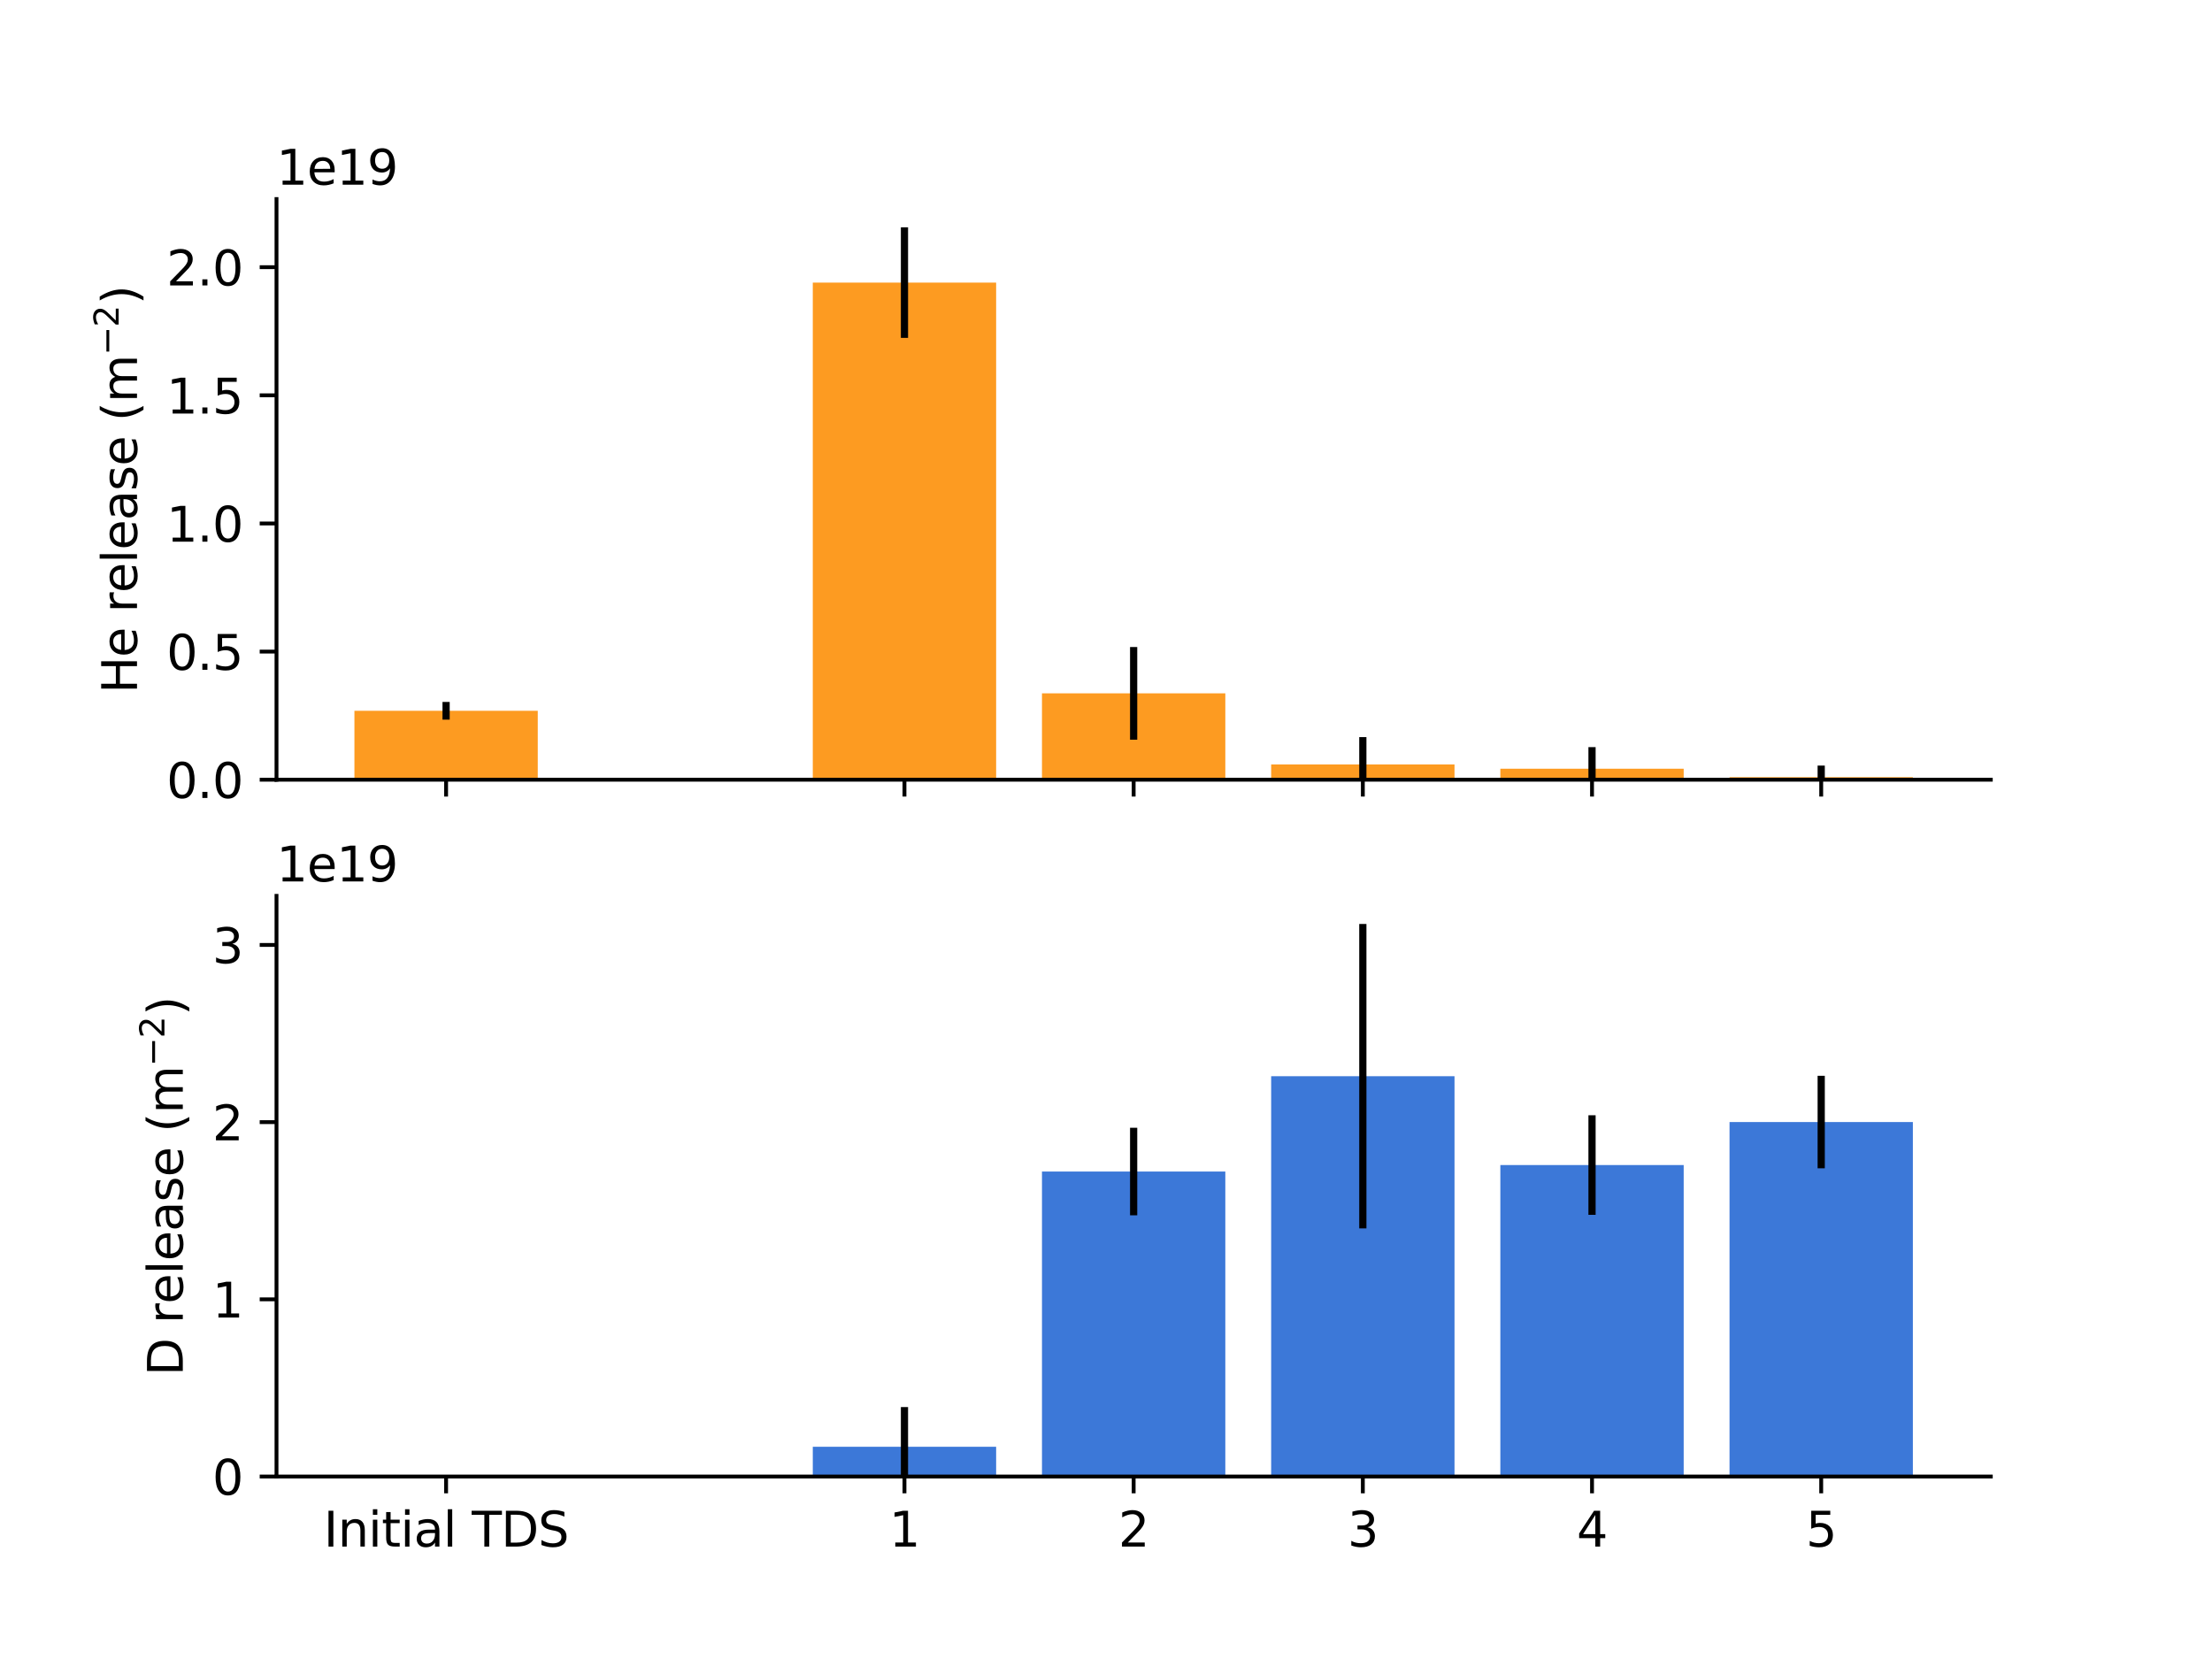
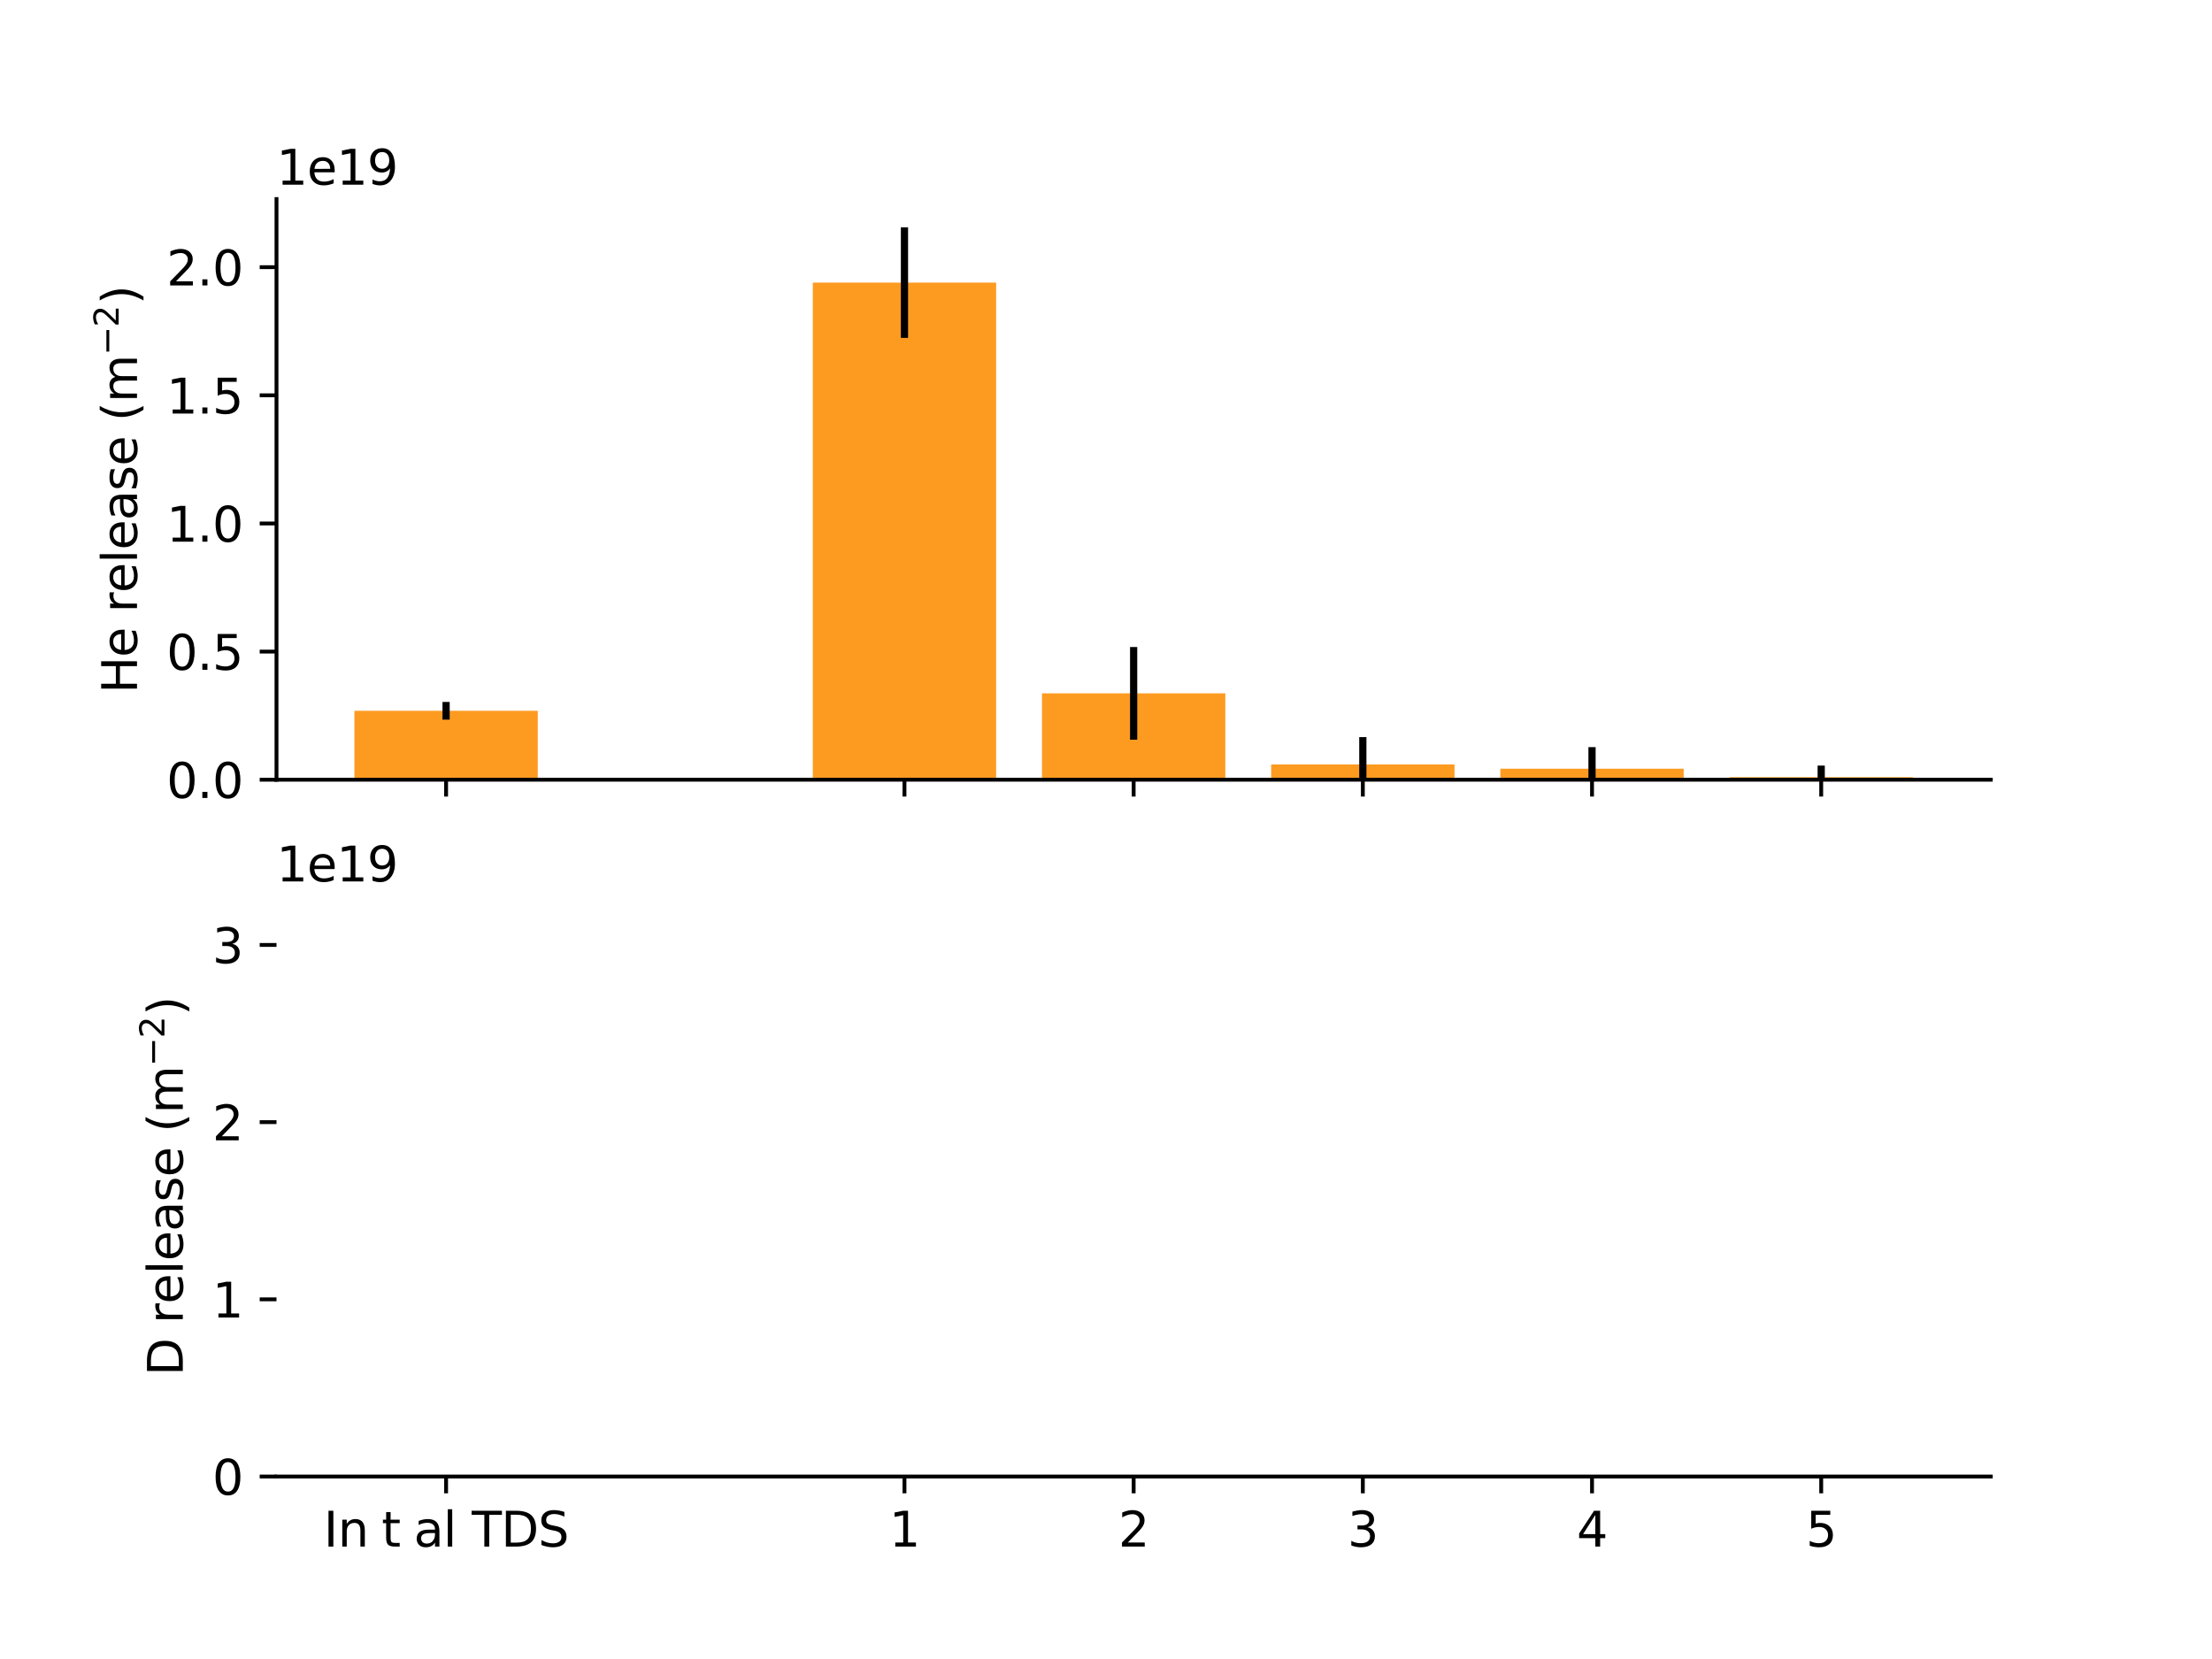
<svg xmlns="http://www.w3.org/2000/svg" xmlns:xlink="http://www.w3.org/1999/xlink" width="460.8" height="345.6" viewBox="0 0 460.8 345.6" version="1.1">
  <defs>
    <style type="text/css">*{stroke-linejoin: round; stroke-linecap: butt}</style>
  </defs>
  <g id="figure_1">
    <g id="patch_1">
-       <path d="M 0 345.6 L 460.8 345.6 L 460.8 0 L 0 0 z " style="fill: #ffffff" />
-     </g>
+       </g>
    <g id="axes_1">
      <g id="patch_2">
        <path d="M 57.6 162.432 L 414.72 162.432 L 414.72 41.472 L 57.6 41.472 z " style="fill: #ffffff" />
      </g>
      <g id="patch_3">
        <path d="M 73.833 162.432 L 112.027 162.432 L 112.027 148.067 L 73.833 148.067 z " clip-path="url(#p5a05f8f1c2)" style="fill: #fd9b21" />
      </g>
      <g id="patch_4">
        <path d="M 169.319 162.432 L 207.514 162.432 L 207.514 58.868 L 169.319 58.868 z " clip-path="url(#p5a05f8f1c2)" style="fill: #fd9b21" />
      </g>
      <g id="patch_5">
        <path d="M 217.063 162.432 L 255.257 162.432 L 255.257 144.439 L 217.063 144.439 z " clip-path="url(#p5a05f8f1c2)" style="fill: #fd9b21" />
      </g>
      <g id="patch_6">
        <path d="M 264.806 162.432 L 303.001 162.432 L 303.001 159.254 L 264.806 159.254 z " clip-path="url(#p5a05f8f1c2)" style="fill: #fd9b21" />
      </g>
      <g id="patch_7">
        <path d="M 312.549 162.432 L 350.744 162.432 L 350.744 160.133 L 312.549 160.133 z " clip-path="url(#p5a05f8f1c2)" style="fill: #fd9b21" />
      </g>
      <g id="patch_8">
        <path d="M 360.293 162.432 L 398.487 162.432 L 398.487 161.89 L 360.293 161.89 z " clip-path="url(#p5a05f8f1c2)" style="fill: #fd9b21" />
      </g>
      <g id="matplotlib.axis_1">
        <g id="xtick_1">
          <g id="line2d_1">
            <defs>
              <path id="mca302b2137" d="M 0 0 L 0 3.5 " style="stroke: #000000; stroke-width: 0.8" />
            </defs>
            <g>
              <use xlink:href="#mca302b2137" x="92.93" y="162.432" style="stroke: #000000; stroke-width: 0.8" />
            </g>
          </g>
        </g>
        <g id="xtick_2">
          <g id="line2d_2">
            <g>
              <use xlink:href="#mca302b2137" x="188.417" y="162.432" style="stroke: #000000; stroke-width: 0.8" />
            </g>
          </g>
        </g>
        <g id="xtick_3">
          <g id="line2d_3">
            <g>
              <use xlink:href="#mca302b2137" x="236.16" y="162.432" style="stroke: #000000; stroke-width: 0.8" />
            </g>
          </g>
        </g>
        <g id="xtick_4">
          <g id="line2d_4">
            <g>
              <use xlink:href="#mca302b2137" x="283.903" y="162.432" style="stroke: #000000; stroke-width: 0.8" />
            </g>
          </g>
        </g>
        <g id="xtick_5">
          <g id="line2d_5">
            <g>
              <use xlink:href="#mca302b2137" x="331.647" y="162.432" style="stroke: #000000; stroke-width: 0.8" />
            </g>
          </g>
        </g>
        <g id="xtick_6">
          <g id="line2d_6">
            <g>
              <use xlink:href="#mca302b2137" x="379.39" y="162.432" style="stroke: #000000; stroke-width: 0.8" />
            </g>
          </g>
        </g>
      </g>
      <g id="matplotlib.axis_2">
        <g id="ytick_1">
          <g id="line2d_7">
            <defs>
              <path id="mb5a407c737" d="M 0 0 L -3.5 0 " style="stroke: #000000; stroke-width: 0.8" />
            </defs>
            <g>
              <use xlink:href="#mb5a407c737" x="57.6" y="162.432" style="stroke: #000000; stroke-width: 0.8" />
            </g>
          </g>
          <g id="text_1">
            <g transform="translate(34.697 166.231)scale(0.1 -0.1)">
              <defs>
                <path id="DejaVuSans-30" d="M 2034 4250 Q 1547 4250 1301 3770 Q 1056 3291 1056 2328 Q 1056 1369 1301 889 Q 1547 409 2034 409 Q 2525 409 2770 889 Q 3016 1369 3016 2328 Q 3016 3291 2770 3770 Q 2525 4250 2034 4250 z M 2034 4750 Q 2819 4750 3233 4129 Q 3647 3509 3647 2328 Q 3647 1150 3233 529 Q 2819 -91 2034 -91 Q 1250 -91 836 529 Q 422 1150 422 2328 Q 422 3509 836 4129 Q 1250 4750 2034 4750 z " transform="scale(0.016)" />
                <path id="DejaVuSans-2e" d="M 684 794 L 1344 794 L 1344 0 L 684 0 L 684 794 z " transform="scale(0.016)" />
              </defs>
              <use xlink:href="#DejaVuSans-30" />
              <use xlink:href="#DejaVuSans-2e" x="63.623" />
              <use xlink:href="#DejaVuSans-30" x="95.41" />
            </g>
          </g>
        </g>
        <g id="ytick_2">
          <g id="line2d_8">
            <g>
              <use xlink:href="#mb5a407c737" x="57.6" y="135.738" style="stroke: #000000; stroke-width: 0.8" />
            </g>
          </g>
          <g id="text_2">
            <g transform="translate(34.697 139.538)scale(0.1 -0.1)">
              <defs>
                <path id="DejaVuSans-35" d="M 691 4666 L 3169 4666 L 3169 4134 L 1269 4134 L 1269 2991 Q 1406 3038 1543 3061 Q 1681 3084 1819 3084 Q 2600 3084 3056 2656 Q 3513 2228 3513 1497 Q 3513 744 3044 326 Q 2575 -91 1722 -91 Q 1428 -91 1123 -41 Q 819 9 494 109 L 494 744 Q 775 591 1075 516 Q 1375 441 1709 441 Q 2250 441 2565 725 Q 2881 1009 2881 1497 Q 2881 1984 2565 2268 Q 2250 2553 1709 2553 Q 1456 2553 1204 2497 Q 953 2441 691 2322 L 691 4666 z " transform="scale(0.016)" />
              </defs>
              <use xlink:href="#DejaVuSans-30" />
              <use xlink:href="#DejaVuSans-2e" x="63.623" />
              <use xlink:href="#DejaVuSans-35" x="95.41" />
            </g>
          </g>
        </g>
        <g id="ytick_3">
          <g id="line2d_9">
            <g>
              <use xlink:href="#mb5a407c737" x="57.6" y="109.045" style="stroke: #000000; stroke-width: 0.8" />
            </g>
          </g>
          <g id="text_3">
            <g transform="translate(34.697 112.844)scale(0.1 -0.1)">
              <defs>
                <path id="DejaVuSans-31" d="M 794 531 L 1825 531 L 1825 4091 L 703 3866 L 703 4441 L 1819 4666 L 2450 4666 L 2450 531 L 3481 531 L 3481 0 L 794 0 L 794 531 z " transform="scale(0.016)" />
              </defs>
              <use xlink:href="#DejaVuSans-31" />
              <use xlink:href="#DejaVuSans-2e" x="63.623" />
              <use xlink:href="#DejaVuSans-30" x="95.41" />
            </g>
          </g>
        </g>
        <g id="ytick_4">
          <g id="line2d_10">
            <g>
              <use xlink:href="#mb5a407c737" x="57.6" y="82.351" style="stroke: #000000; stroke-width: 0.8" />
            </g>
          </g>
          <g id="text_4">
            <g transform="translate(34.697 86.15)scale(0.1 -0.1)">
              <use xlink:href="#DejaVuSans-31" />
              <use xlink:href="#DejaVuSans-2e" x="63.623" />
              <use xlink:href="#DejaVuSans-35" x="95.41" />
            </g>
          </g>
        </g>
        <g id="ytick_5">
          <g id="line2d_11">
            <g>
              <use xlink:href="#mb5a407c737" x="57.6" y="55.657" style="stroke: #000000; stroke-width: 0.8" />
            </g>
          </g>
          <g id="text_5">
            <g transform="translate(34.697 59.457)scale(0.1 -0.1)">
              <defs>
                <path id="DejaVuSans-32" d="M 1228 531 L 3431 531 L 3431 0 L 469 0 L 469 531 Q 828 903 1448 1529 Q 2069 2156 2228 2338 Q 2531 2678 2651 2914 Q 2772 3150 2772 3378 Q 2772 3750 2511 3984 Q 2250 4219 1831 4219 Q 1534 4219 1204 4116 Q 875 4013 500 3803 L 500 4441 Q 881 4594 1212 4672 Q 1544 4750 1819 4750 Q 2544 4750 2975 4387 Q 3406 4025 3406 3419 Q 3406 3131 3298 2873 Q 3191 2616 2906 2266 Q 2828 2175 2409 1742 Q 1991 1309 1228 531 z " transform="scale(0.016)" />
              </defs>
              <use xlink:href="#DejaVuSans-32" />
              <use xlink:href="#DejaVuSans-2e" x="63.623" />
              <use xlink:href="#DejaVuSans-30" x="95.41" />
            </g>
          </g>
        </g>
        <g id="text_6">
          <g transform="translate(28.617 144.452)rotate(-90)scale(0.1 -0.1)">
            <defs>
              <path id="DejaVuSans-48" d="M 628 4666 L 1259 4666 L 1259 2753 L 3553 2753 L 3553 4666 L 4184 4666 L 4184 0 L 3553 0 L 3553 2222 L 1259 2222 L 1259 0 L 628 0 L 628 4666 z " transform="scale(0.016)" />
              <path id="DejaVuSans-65" d="M 3597 1894 L 3597 1613 L 953 1613 Q 991 1019 1311 708 Q 1631 397 2203 397 Q 2534 397 2845 478 Q 3156 559 3463 722 L 3463 178 Q 3153 47 2828 -22 Q 2503 -91 2169 -91 Q 1331 -91 842 396 Q 353 884 353 1716 Q 353 2575 817 3079 Q 1281 3584 2069 3584 Q 2775 3584 3186 3129 Q 3597 2675 3597 1894 z M 3022 2063 Q 3016 2534 2758 2815 Q 2500 3097 2075 3097 Q 1594 3097 1305 2825 Q 1016 2553 972 2059 L 3022 2063 z " transform="scale(0.016)" />
              <path id="DejaVuSans-20" transform="scale(0.016)" />
              <path id="DejaVuSans-72" d="M 2631 2963 Q 2534 3019 2420 3045 Q 2306 3072 2169 3072 Q 1681 3072 1420 2755 Q 1159 2438 1159 1844 L 1159 0 L 581 0 L 581 3500 L 1159 3500 L 1159 2956 Q 1341 3275 1631 3429 Q 1922 3584 2338 3584 Q 2397 3584 2469 3576 Q 2541 3569 2628 3553 L 2631 2963 z " transform="scale(0.016)" />
              <path id="DejaVuSans-6c" d="M 603 4863 L 1178 4863 L 1178 0 L 603 0 L 603 4863 z " transform="scale(0.016)" />
              <path id="DejaVuSans-61" d="M 2194 1759 Q 1497 1759 1228 1600 Q 959 1441 959 1056 Q 959 750 1161 570 Q 1363 391 1709 391 Q 2188 391 2477 730 Q 2766 1069 2766 1631 L 2766 1759 L 2194 1759 z M 3341 1997 L 3341 0 L 2766 0 L 2766 531 Q 2569 213 2275 61 Q 1981 -91 1556 -91 Q 1019 -91 701 211 Q 384 513 384 1019 Q 384 1609 779 1909 Q 1175 2209 1959 2209 L 2766 2209 L 2766 2266 Q 2766 2663 2505 2880 Q 2244 3097 1772 3097 Q 1472 3097 1187 3025 Q 903 2953 641 2809 L 641 3341 Q 956 3463 1253 3523 Q 1550 3584 1831 3584 Q 2591 3584 2966 3190 Q 3341 2797 3341 1997 z " transform="scale(0.016)" />
              <path id="DejaVuSans-73" d="M 2834 3397 L 2834 2853 Q 2591 2978 2328 3040 Q 2066 3103 1784 3103 Q 1356 3103 1142 2972 Q 928 2841 928 2578 Q 928 2378 1081 2264 Q 1234 2150 1697 2047 L 1894 2003 Q 2506 1872 2764 1633 Q 3022 1394 3022 966 Q 3022 478 2636 193 Q 2250 -91 1575 -91 Q 1294 -91 989 -36 Q 684 19 347 128 L 347 722 Q 666 556 975 473 Q 1284 391 1588 391 Q 1994 391 2212 530 Q 2431 669 2431 922 Q 2431 1156 2273 1281 Q 2116 1406 1581 1522 L 1381 1569 Q 847 1681 609 1914 Q 372 2147 372 2553 Q 372 3047 722 3315 Q 1072 3584 1716 3584 Q 2034 3584 2315 3537 Q 2597 3491 2834 3397 z " transform="scale(0.016)" />
              <path id="DejaVuSans-28" d="M 1984 4856 Q 1566 4138 1362 3434 Q 1159 2731 1159 2009 Q 1159 1288 1364 580 Q 1569 -128 1984 -844 L 1484 -844 Q 1016 -109 783 600 Q 550 1309 550 2009 Q 550 2706 781 3412 Q 1013 4119 1484 4856 L 1984 4856 z " transform="scale(0.016)" />
              <path id="DejaVuSans-6d" d="M 3328 2828 Q 3544 3216 3844 3400 Q 4144 3584 4550 3584 Q 5097 3584 5394 3201 Q 5691 2819 5691 2113 L 5691 0 L 5113 0 L 5113 2094 Q 5113 2597 4934 2840 Q 4756 3084 4391 3084 Q 3944 3084 3684 2787 Q 3425 2491 3425 1978 L 3425 0 L 2847 0 L 2847 2094 Q 2847 2600 2669 2842 Q 2491 3084 2119 3084 Q 1678 3084 1418 2786 Q 1159 2488 1159 1978 L 1159 0 L 581 0 L 581 3500 L 1159 3500 L 1159 2956 Q 1356 3278 1631 3431 Q 1906 3584 2284 3584 Q 2666 3584 2933 3390 Q 3200 3197 3328 2828 z " transform="scale(0.016)" />
              <path id="DejaVuSans-2212" d="M 678 2272 L 4684 2272 L 4684 1741 L 678 1741 L 678 2272 z " transform="scale(0.016)" />
              <path id="DejaVuSans-29" d="M 513 4856 L 1013 4856 Q 1481 4119 1714 3412 Q 1947 2706 1947 2009 Q 1947 1309 1714 600 Q 1481 -109 1013 -844 L 513 -844 Q 928 -128 1133 580 Q 1338 1288 1338 2009 Q 1338 2731 1133 3434 Q 928 4138 513 4856 z " transform="scale(0.016)" />
            </defs>
            <use xlink:href="#DejaVuSans-48" transform="translate(0 0.766)" />
            <use xlink:href="#DejaVuSans-65" transform="translate(75.195 0.766)" />
            <use xlink:href="#DejaVuSans-20" transform="translate(136.719 0.766)" />
            <use xlink:href="#DejaVuSans-72" transform="translate(168.506 0.766)" />
            <use xlink:href="#DejaVuSans-65" transform="translate(209.619 0.766)" />
            <use xlink:href="#DejaVuSans-6c" transform="translate(271.143 0.766)" />
            <use xlink:href="#DejaVuSans-65" transform="translate(298.926 0.766)" />
            <use xlink:href="#DejaVuSans-61" transform="translate(360.449 0.766)" />
            <use xlink:href="#DejaVuSans-73" transform="translate(421.729 0.766)" />
            <use xlink:href="#DejaVuSans-65" transform="translate(473.828 0.766)" />
            <use xlink:href="#DejaVuSans-20" transform="translate(535.352 0.766)" />
            <use xlink:href="#DejaVuSans-28" transform="translate(567.139 0.766)" />
            <use xlink:href="#DejaVuSans-6d" transform="translate(606.152 0.766)" />
            <use xlink:href="#DejaVuSans-2212" transform="translate(704.521 39.047)scale(0.7)" />
            <use xlink:href="#DejaVuSans-32" transform="translate(763.174 39.047)scale(0.7)" />
            <use xlink:href="#DejaVuSans-29" transform="translate(810.444 0.766)" />
          </g>
        </g>
        <g id="text_7">
          <g transform="translate(57.6 38.472)scale(0.1 -0.1)">
            <defs>
              <path id="DejaVuSans-39" d="M 703 97 L 703 672 Q 941 559 1184 500 Q 1428 441 1663 441 Q 2288 441 2617 861 Q 2947 1281 2994 2138 Q 2813 1869 2534 1725 Q 2256 1581 1919 1581 Q 1219 1581 811 2004 Q 403 2428 403 3163 Q 403 3881 828 4315 Q 1253 4750 1959 4750 Q 2769 4750 3195 4129 Q 3622 3509 3622 2328 Q 3622 1225 3098 567 Q 2575 -91 1691 -91 Q 1453 -91 1209 -44 Q 966 3 703 97 z M 1959 2075 Q 2384 2075 2632 2365 Q 2881 2656 2881 3163 Q 2881 3666 2632 3958 Q 2384 4250 1959 4250 Q 1534 4250 1286 3958 Q 1038 3666 1038 3163 Q 1038 2656 1286 2365 Q 1534 2075 1959 2075 z " transform="scale(0.016)" />
            </defs>
            <use xlink:href="#DejaVuSans-31" />
            <use xlink:href="#DejaVuSans-65" x="63.623" />
            <use xlink:href="#DejaVuSans-31" x="125.146" />
            <use xlink:href="#DejaVuSans-39" x="188.77" />
          </g>
        </g>
      </g>
      <g id="LineCollection_1">
        <path d="M 92.93 149.912 L 92.93 146.222 " clip-path="url(#p5a05f8f1c2)" style="fill: none; stroke: #000000; stroke-width: 1.5" />
        <path d="M 188.417 70.384 L 188.417 47.352 " clip-path="url(#p5a05f8f1c2)" style="fill: none; stroke: #000000; stroke-width: 1.5" />
        <path d="M 236.16 154.095 L 236.16 134.783 " clip-path="url(#p5a05f8f1c2)" style="fill: none; stroke: #000000; stroke-width: 1.5" />
        <path d="M 283.903 164.962 L 283.903 153.545 " clip-path="url(#p5a05f8f1c2)" style="fill: none; stroke: #000000; stroke-width: 1.5" />
        <path d="M 331.647 164.623 L 331.647 155.643 " clip-path="url(#p5a05f8f1c2)" style="fill: none; stroke: #000000; stroke-width: 1.5" />
        <path d="M 379.39 164.294 L 379.39 159.486 " clip-path="url(#p5a05f8f1c2)" style="fill: none; stroke: #000000; stroke-width: 1.5" />
      </g>
      <g id="patch_9">
        <path d="M 57.6 162.432 L 57.6 41.472 " style="fill: none; stroke: #000000; stroke-width: 0.8; stroke-linejoin: miter; stroke-linecap: square" />
      </g>
      <g id="patch_10">
        <path d="M 57.6 162.432 L 414.72 162.432 " style="fill: none; stroke: #000000; stroke-width: 0.8; stroke-linejoin: miter; stroke-linecap: square" />
      </g>
    </g>
    <g id="axes_2">
      <g id="patch_11">
        <path d="M 57.6 307.584 L 414.72 307.584 L 414.72 186.624 L 57.6 186.624 z " style="fill: #ffffff" />
      </g>
      <g id="patch_12">
        <path d="M 73.833 307.584 L 112.027 307.584 L 112.027 307.584 L 73.833 307.584 z " clip-path="url(#pa8046e8f6a)" style="fill: #3c78d8" />
      </g>
      <g id="patch_13">
        <path d="M 169.319 307.584 L 207.514 307.584 L 207.514 301.382 L 169.319 301.382 z " clip-path="url(#pa8046e8f6a)" style="fill: #3c78d8" />
      </g>
      <g id="patch_14">
        <path d="M 217.063 307.584 L 255.257 307.584 L 255.257 244.054 L 217.063 244.054 z " clip-path="url(#pa8046e8f6a)" style="fill: #3c78d8" />
      </g>
      <g id="patch_15">
        <path d="M 264.806 307.584 L 303.001 307.584 L 303.001 224.191 L 264.806 224.191 z " clip-path="url(#pa8046e8f6a)" style="fill: #3c78d8" />
      </g>
      <g id="patch_16">
        <path d="M 312.549 307.584 L 350.744 307.584 L 350.744 242.702 L 312.549 242.702 z " clip-path="url(#pa8046e8f6a)" style="fill: #3c78d8" />
      </g>
      <g id="patch_17">
        <path d="M 360.293 307.584 L 398.487 307.584 L 398.487 233.744 L 360.293 233.744 z " clip-path="url(#pa8046e8f6a)" style="fill: #3c78d8" />
      </g>
      <g id="matplotlib.axis_3">
        <g id="xtick_7">
          <g id="line2d_12">
            <g>
              <use xlink:href="#mca302b2137" x="92.93" y="307.584" style="stroke: #000000; stroke-width: 0.8" />
            </g>
          </g>
          <g id="text_8">
            <g transform="translate(67.428 322.182)scale(0.1 -0.1)">
              <defs>
                <path id="DejaVuSans-49" d="M 628 4666 L 1259 4666 L 1259 0 L 628 0 L 628 4666 z " transform="scale(0.016)" />
                <path id="DejaVuSans-6e" d="M 3513 2113 L 3513 0 L 2938 0 L 2938 2094 Q 2938 2591 2744 2837 Q 2550 3084 2163 3084 Q 1697 3084 1428 2787 Q 1159 2491 1159 1978 L 1159 0 L 581 0 L 581 3500 L 1159 3500 L 1159 2956 Q 1366 3272 1645 3428 Q 1925 3584 2291 3584 Q 2894 3584 3203 3211 Q 3513 2838 3513 2113 z " transform="scale(0.016)" />
-                 <path id="DejaVuSans-69" d="M 603 3500 L 1178 3500 L 1178 0 L 603 0 L 603 3500 z M 603 4863 L 1178 4863 L 1178 4134 L 603 4134 L 603 4863 z " transform="scale(0.016)" />
                <path id="DejaVuSans-74" d="M 1172 4494 L 1172 3500 L 2356 3500 L 2356 3053 L 1172 3053 L 1172 1153 Q 1172 725 1289 603 Q 1406 481 1766 481 L 2356 481 L 2356 0 L 1766 0 Q 1100 0 847 248 Q 594 497 594 1153 L 594 3053 L 172 3053 L 172 3500 L 594 3500 L 594 4494 L 1172 4494 z " transform="scale(0.016)" />
                <path id="DejaVuSans-54" d="M -19 4666 L 3928 4666 L 3928 4134 L 2272 4134 L 2272 0 L 1638 0 L 1638 4134 L -19 4134 L -19 4666 z " transform="scale(0.016)" />
                <path id="DejaVuSans-44" d="M 1259 4147 L 1259 519 L 2022 519 Q 2988 519 3436 956 Q 3884 1394 3884 2338 Q 3884 3275 3436 3711 Q 2988 4147 2022 4147 L 1259 4147 z M 628 4666 L 1925 4666 Q 3281 4666 3915 4102 Q 4550 3538 4550 2338 Q 4550 1131 3912 565 Q 3275 0 1925 0 L 628 0 L 628 4666 z " transform="scale(0.016)" />
                <path id="DejaVuSans-53" d="M 3425 4513 L 3425 3897 Q 3066 4069 2747 4153 Q 2428 4238 2131 4238 Q 1616 4238 1336 4038 Q 1056 3838 1056 3469 Q 1056 3159 1242 3001 Q 1428 2844 1947 2747 L 2328 2669 Q 3034 2534 3370 2195 Q 3706 1856 3706 1288 Q 3706 609 3251 259 Q 2797 -91 1919 -91 Q 1588 -91 1214 -16 Q 841 59 441 206 L 441 856 Q 825 641 1194 531 Q 1563 422 1919 422 Q 2459 422 2753 634 Q 3047 847 3047 1241 Q 3047 1584 2836 1778 Q 2625 1972 2144 2069 L 1759 2144 Q 1053 2284 737 2584 Q 422 2884 422 3419 Q 422 4038 858 4394 Q 1294 4750 2059 4750 Q 2388 4750 2728 4690 Q 3069 4631 3425 4513 z " transform="scale(0.016)" />
              </defs>
              <use xlink:href="#DejaVuSans-49" />
              <use xlink:href="#DejaVuSans-6e" x="29.492" />
              <use xlink:href="#DejaVuSans-69" x="92.871" />
              <use xlink:href="#DejaVuSans-74" x="120.654" />
              <use xlink:href="#DejaVuSans-69" x="159.863" />
              <use xlink:href="#DejaVuSans-61" x="187.646" />
              <use xlink:href="#DejaVuSans-6c" x="248.926" />
              <use xlink:href="#DejaVuSans-20" x="276.709" />
              <use xlink:href="#DejaVuSans-54" x="308.496" />
              <use xlink:href="#DejaVuSans-44" x="369.58" />
              <use xlink:href="#DejaVuSans-53" x="446.582" />
            </g>
          </g>
        </g>
        <g id="xtick_8">
          <g id="line2d_13">
            <g>
              <use xlink:href="#mca302b2137" x="188.417" y="307.584" style="stroke: #000000; stroke-width: 0.8" />
            </g>
          </g>
          <g id="text_9">
            <g transform="translate(185.235 322.182)scale(0.1 -0.1)">
              <use xlink:href="#DejaVuSans-31" />
            </g>
          </g>
        </g>
        <g id="xtick_9">
          <g id="line2d_14">
            <g>
              <use xlink:href="#mca302b2137" x="236.16" y="307.584" style="stroke: #000000; stroke-width: 0.8" />
            </g>
          </g>
          <g id="text_10">
            <g transform="translate(232.979 322.182)scale(0.1 -0.1)">
              <use xlink:href="#DejaVuSans-32" />
            </g>
          </g>
        </g>
        <g id="xtick_10">
          <g id="line2d_15">
            <g>
              <use xlink:href="#mca302b2137" x="283.903" y="307.584" style="stroke: #000000; stroke-width: 0.8" />
            </g>
          </g>
          <g id="text_11">
            <g transform="translate(280.722 322.182)scale(0.1 -0.1)">
              <defs>
                <path id="DejaVuSans-33" d="M 2597 2516 Q 3050 2419 3304 2112 Q 3559 1806 3559 1356 Q 3559 666 3084 287 Q 2609 -91 1734 -91 Q 1441 -91 1130 -33 Q 819 25 488 141 L 488 750 Q 750 597 1062 519 Q 1375 441 1716 441 Q 2309 441 2620 675 Q 2931 909 2931 1356 Q 2931 1769 2642 2001 Q 2353 2234 1838 2234 L 1294 2234 L 1294 2753 L 1863 2753 Q 2328 2753 2575 2939 Q 2822 3125 2822 3475 Q 2822 3834 2567 4026 Q 2313 4219 1838 4219 Q 1578 4219 1281 4162 Q 984 4106 628 3988 L 628 4550 Q 988 4650 1302 4700 Q 1616 4750 1894 4750 Q 2613 4750 3031 4423 Q 3450 4097 3450 3541 Q 3450 3153 3228 2886 Q 3006 2619 2597 2516 z " transform="scale(0.016)" />
              </defs>
              <use xlink:href="#DejaVuSans-33" />
            </g>
          </g>
        </g>
        <g id="xtick_11">
          <g id="line2d_16">
            <g>
              <use xlink:href="#mca302b2137" x="331.647" y="307.584" style="stroke: #000000; stroke-width: 0.8" />
            </g>
          </g>
          <g id="text_12">
            <g transform="translate(328.465 322.182)scale(0.1 -0.1)">
              <defs>
                <path id="DejaVuSans-34" d="M 2419 4116 L 825 1625 L 2419 1625 L 2419 4116 z M 2253 4666 L 3047 4666 L 3047 1625 L 3713 1625 L 3713 1100 L 3047 1100 L 3047 0 L 2419 0 L 2419 1100 L 313 1100 L 313 1709 L 2253 4666 z " transform="scale(0.016)" />
              </defs>
              <use xlink:href="#DejaVuSans-34" />
            </g>
          </g>
        </g>
        <g id="xtick_12">
          <g id="line2d_17">
            <g>
              <use xlink:href="#mca302b2137" x="379.39" y="307.584" style="stroke: #000000; stroke-width: 0.8" />
            </g>
          </g>
          <g id="text_13">
            <g transform="translate(376.209 322.182)scale(0.1 -0.1)">
              <use xlink:href="#DejaVuSans-35" />
            </g>
          </g>
        </g>
      </g>
      <g id="matplotlib.axis_4">
        <g id="ytick_6">
          <g id="line2d_18">
            <g>
              <use xlink:href="#mb5a407c737" x="57.6" y="307.584" style="stroke: #000000; stroke-width: 0.8" />
            </g>
          </g>
          <g id="text_14">
            <g transform="translate(44.237 311.383)scale(0.1 -0.1)">
              <use xlink:href="#DejaVuSans-30" />
            </g>
          </g>
        </g>
        <g id="ytick_7">
          <g id="line2d_19">
            <g>
              <use xlink:href="#mb5a407c737" x="57.6" y="270.671" style="stroke: #000000; stroke-width: 0.8" />
            </g>
          </g>
          <g id="text_15">
            <g transform="translate(44.237 274.47)scale(0.1 -0.1)">
              <use xlink:href="#DejaVuSans-31" />
            </g>
          </g>
        </g>
        <g id="ytick_8">
          <g id="line2d_20">
            <g>
              <use xlink:href="#mb5a407c737" x="57.6" y="233.758" style="stroke: #000000; stroke-width: 0.8" />
            </g>
          </g>
          <g id="text_16">
            <g transform="translate(44.237 237.557)scale(0.1 -0.1)">
              <use xlink:href="#DejaVuSans-32" />
            </g>
          </g>
        </g>
        <g id="ytick_9">
          <g id="line2d_21">
            <g>
              <use xlink:href="#mb5a407c737" x="57.6" y="196.845" style="stroke: #000000; stroke-width: 0.8" />
            </g>
          </g>
          <g id="text_17">
            <g transform="translate(44.237 200.644)scale(0.1 -0.1)">
              <use xlink:href="#DejaVuSans-33" />
            </g>
          </g>
        </g>
        <g id="text_18">
          <g transform="translate(38.158 286.604)rotate(-90)scale(0.1 -0.1)">
            <use xlink:href="#DejaVuSans-44" transform="translate(0 0.766)" />
            <use xlink:href="#DejaVuSans-20" transform="translate(77.002 0.766)" />
            <use xlink:href="#DejaVuSans-72" transform="translate(108.789 0.766)" />
            <use xlink:href="#DejaVuSans-65" transform="translate(149.902 0.766)" />
            <use xlink:href="#DejaVuSans-6c" transform="translate(211.426 0.766)" />
            <use xlink:href="#DejaVuSans-65" transform="translate(239.209 0.766)" />
            <use xlink:href="#DejaVuSans-61" transform="translate(300.732 0.766)" />
            <use xlink:href="#DejaVuSans-73" transform="translate(362.012 0.766)" />
            <use xlink:href="#DejaVuSans-65" transform="translate(414.111 0.766)" />
            <use xlink:href="#DejaVuSans-20" transform="translate(475.635 0.766)" />
            <use xlink:href="#DejaVuSans-28" transform="translate(507.422 0.766)" />
            <use xlink:href="#DejaVuSans-6d" transform="translate(546.436 0.766)" />
            <use xlink:href="#DejaVuSans-2212" transform="translate(644.805 39.047)scale(0.7)" />
            <use xlink:href="#DejaVuSans-32" transform="translate(703.457 39.047)scale(0.7)" />
            <use xlink:href="#DejaVuSans-29" transform="translate(750.728 0.766)" />
          </g>
        </g>
        <g id="text_19">
          <g transform="translate(57.6 183.624)scale(0.1 -0.1)">
            <use xlink:href="#DejaVuSans-31" />
            <use xlink:href="#DejaVuSans-65" x="63.623" />
            <use xlink:href="#DejaVuSans-31" x="125.146" />
            <use xlink:href="#DejaVuSans-39" x="188.77" />
          </g>
        </g>
      </g>
      <g id="LineCollection_2">
        <path d="M 92.93 307.584 L 92.93 307.584 " clip-path="url(#pa8046e8f6a)" style="fill: none; stroke: #000000; stroke-width: 1.5" />
        <path d="M 188.417 309.651 L 188.417 293.114 " clip-path="url(#pa8046e8f6a)" style="fill: none; stroke: #000000; stroke-width: 1.5" />
        <path d="M 236.16 253.172 L 236.16 234.936 " clip-path="url(#pa8046e8f6a)" style="fill: none; stroke: #000000; stroke-width: 1.5" />
        <path d="M 283.903 255.899 L 283.903 192.482 " clip-path="url(#pa8046e8f6a)" style="fill: none; stroke: #000000; stroke-width: 1.5" />
        <path d="M 331.647 253.074 L 331.647 232.329 " clip-path="url(#pa8046e8f6a)" style="fill: none; stroke: #000000; stroke-width: 1.5" />
        <path d="M 379.39 243.378 L 379.39 224.109 " clip-path="url(#pa8046e8f6a)" style="fill: none; stroke: #000000; stroke-width: 1.5" />
      </g>
      <g id="patch_18">
-         <path d="M 57.6 307.584 L 57.6 186.624 " style="fill: none; stroke: #000000; stroke-width: 0.8; stroke-linejoin: miter; stroke-linecap: square" />
-       </g>
+         </g>
      <g id="patch_19">
        <path d="M 57.6 307.584 L 414.72 307.584 " style="fill: none; stroke: #000000; stroke-width: 0.8; stroke-linejoin: miter; stroke-linecap: square" />
      </g>
    </g>
  </g>
  <defs>
    <clipPath id="p5a05f8f1c2">
      <rect x="57.6" y="41.472" width="357.12" height="120.96" />
    </clipPath>
    <clipPath id="pa8046e8f6a">
-       <rect x="57.6" y="186.624" width="357.12" height="120.96" />
-     </clipPath>
+       </clipPath>
  </defs>
</svg>